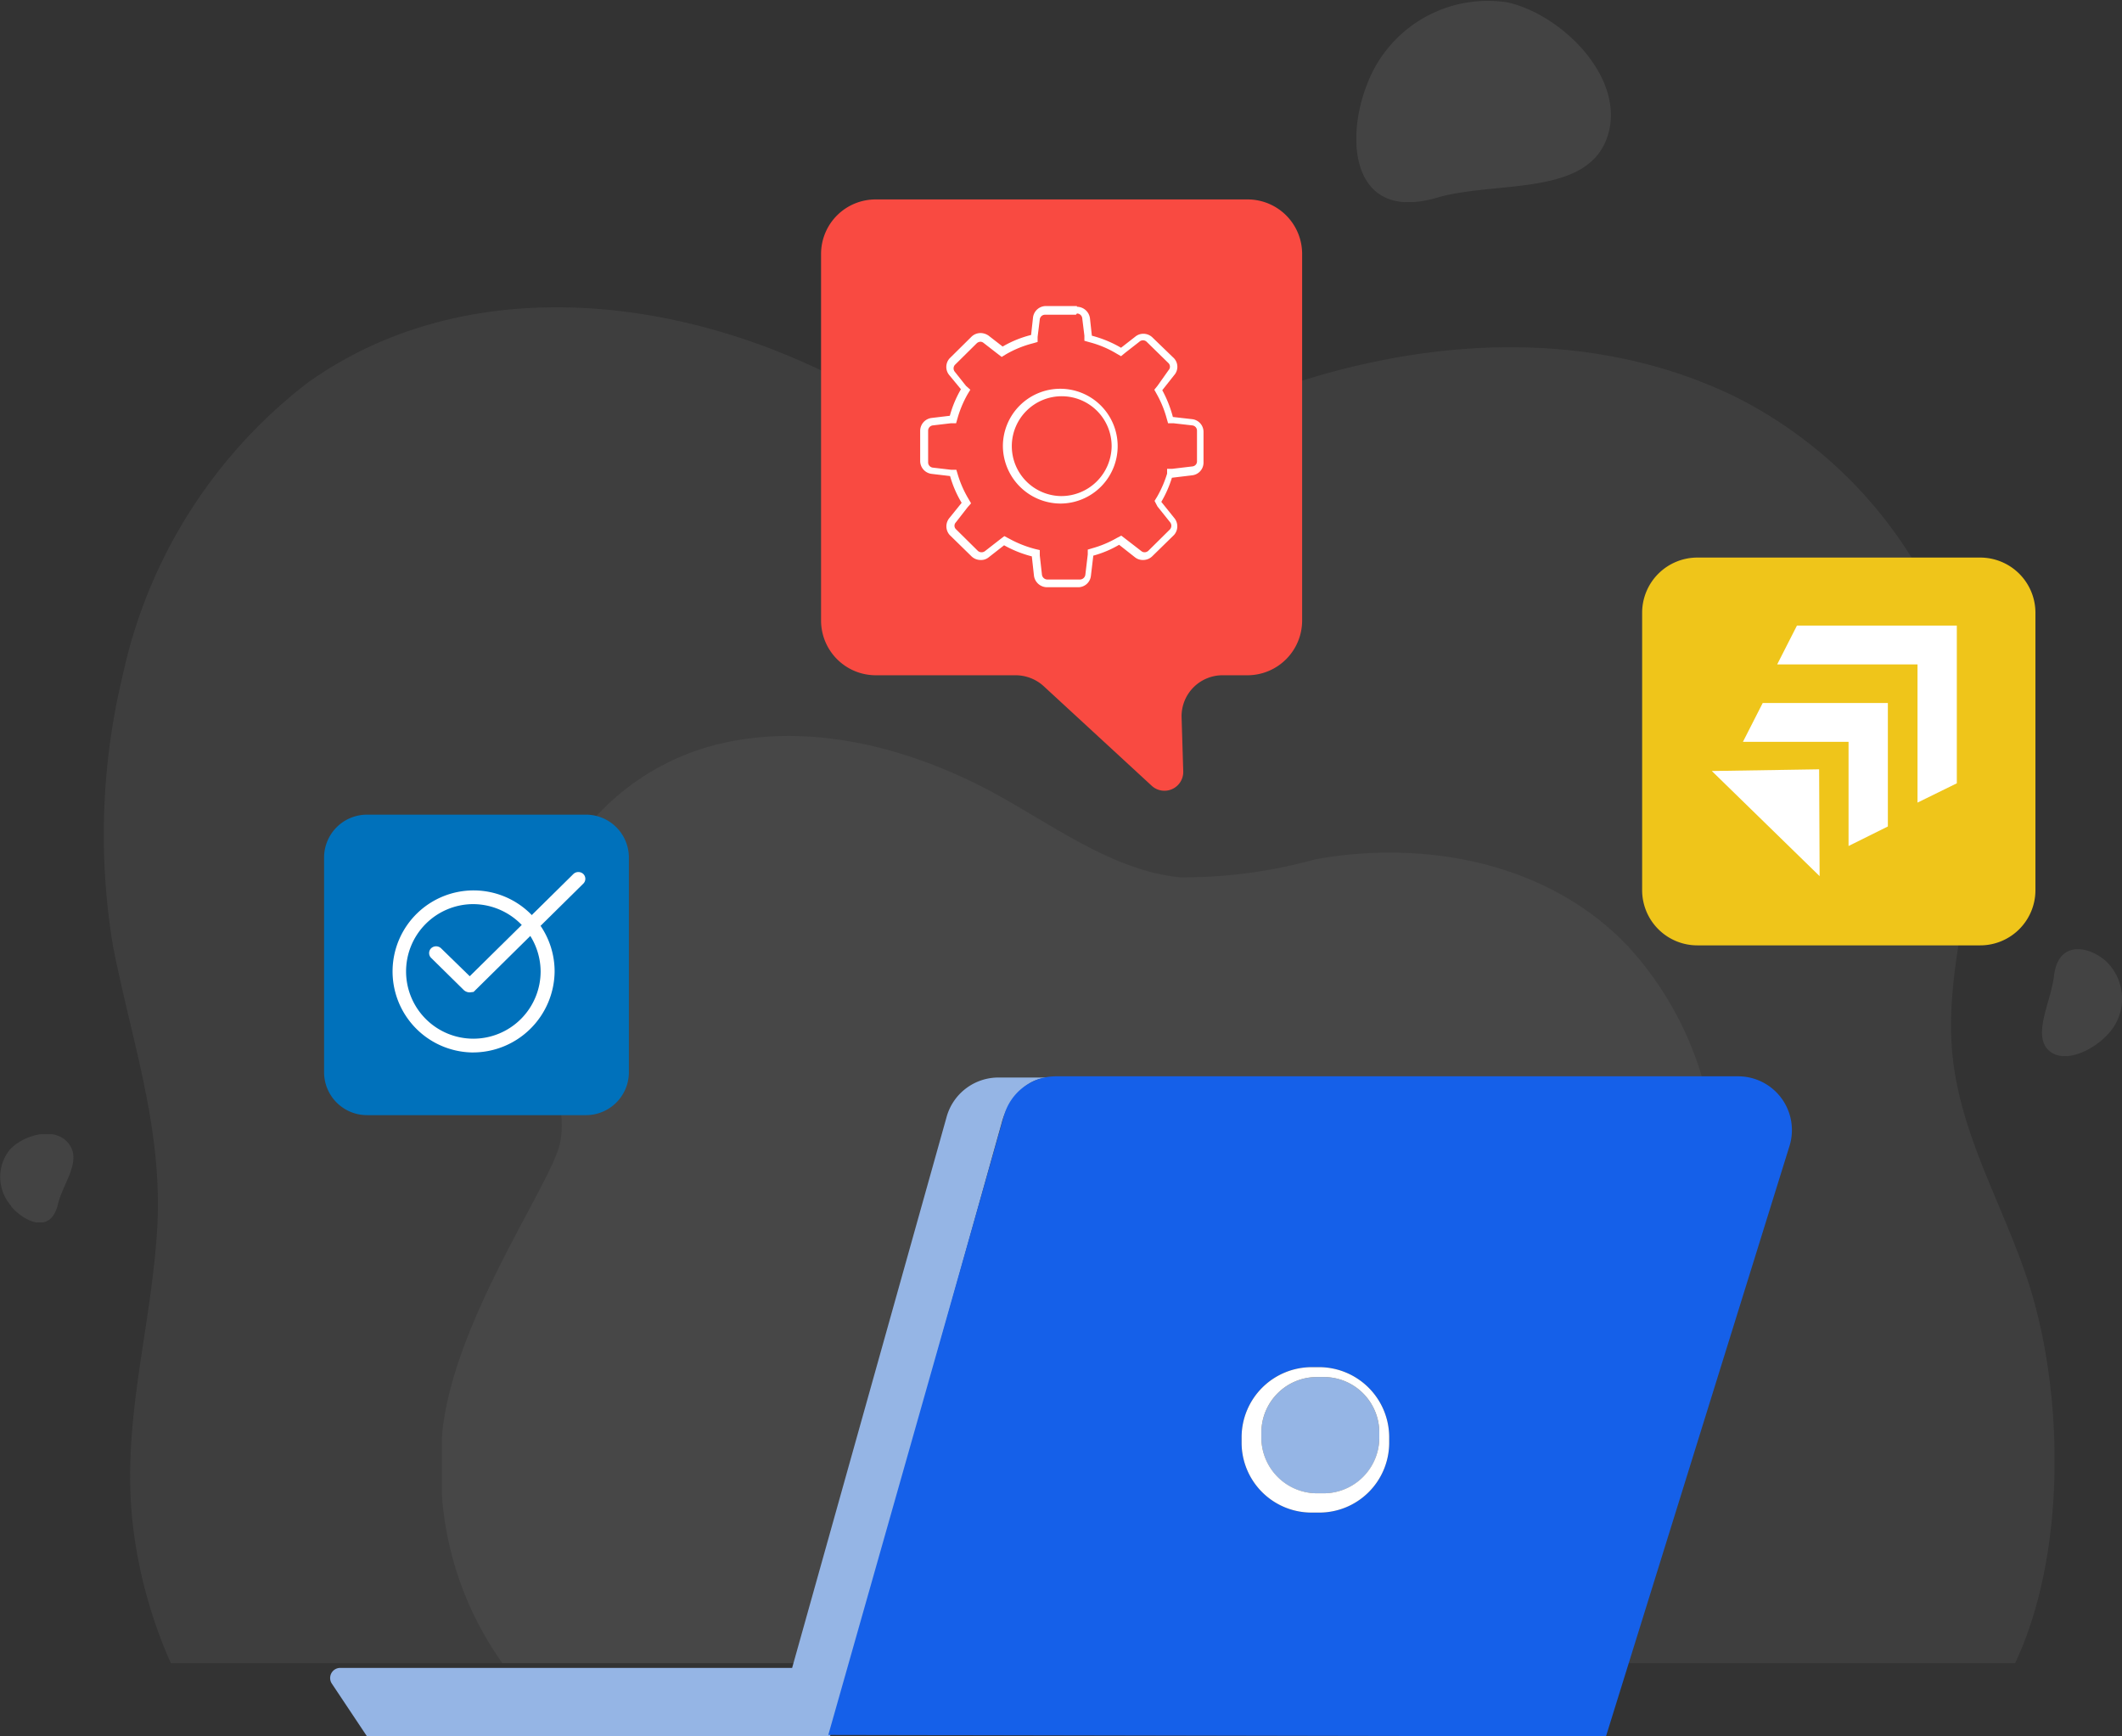
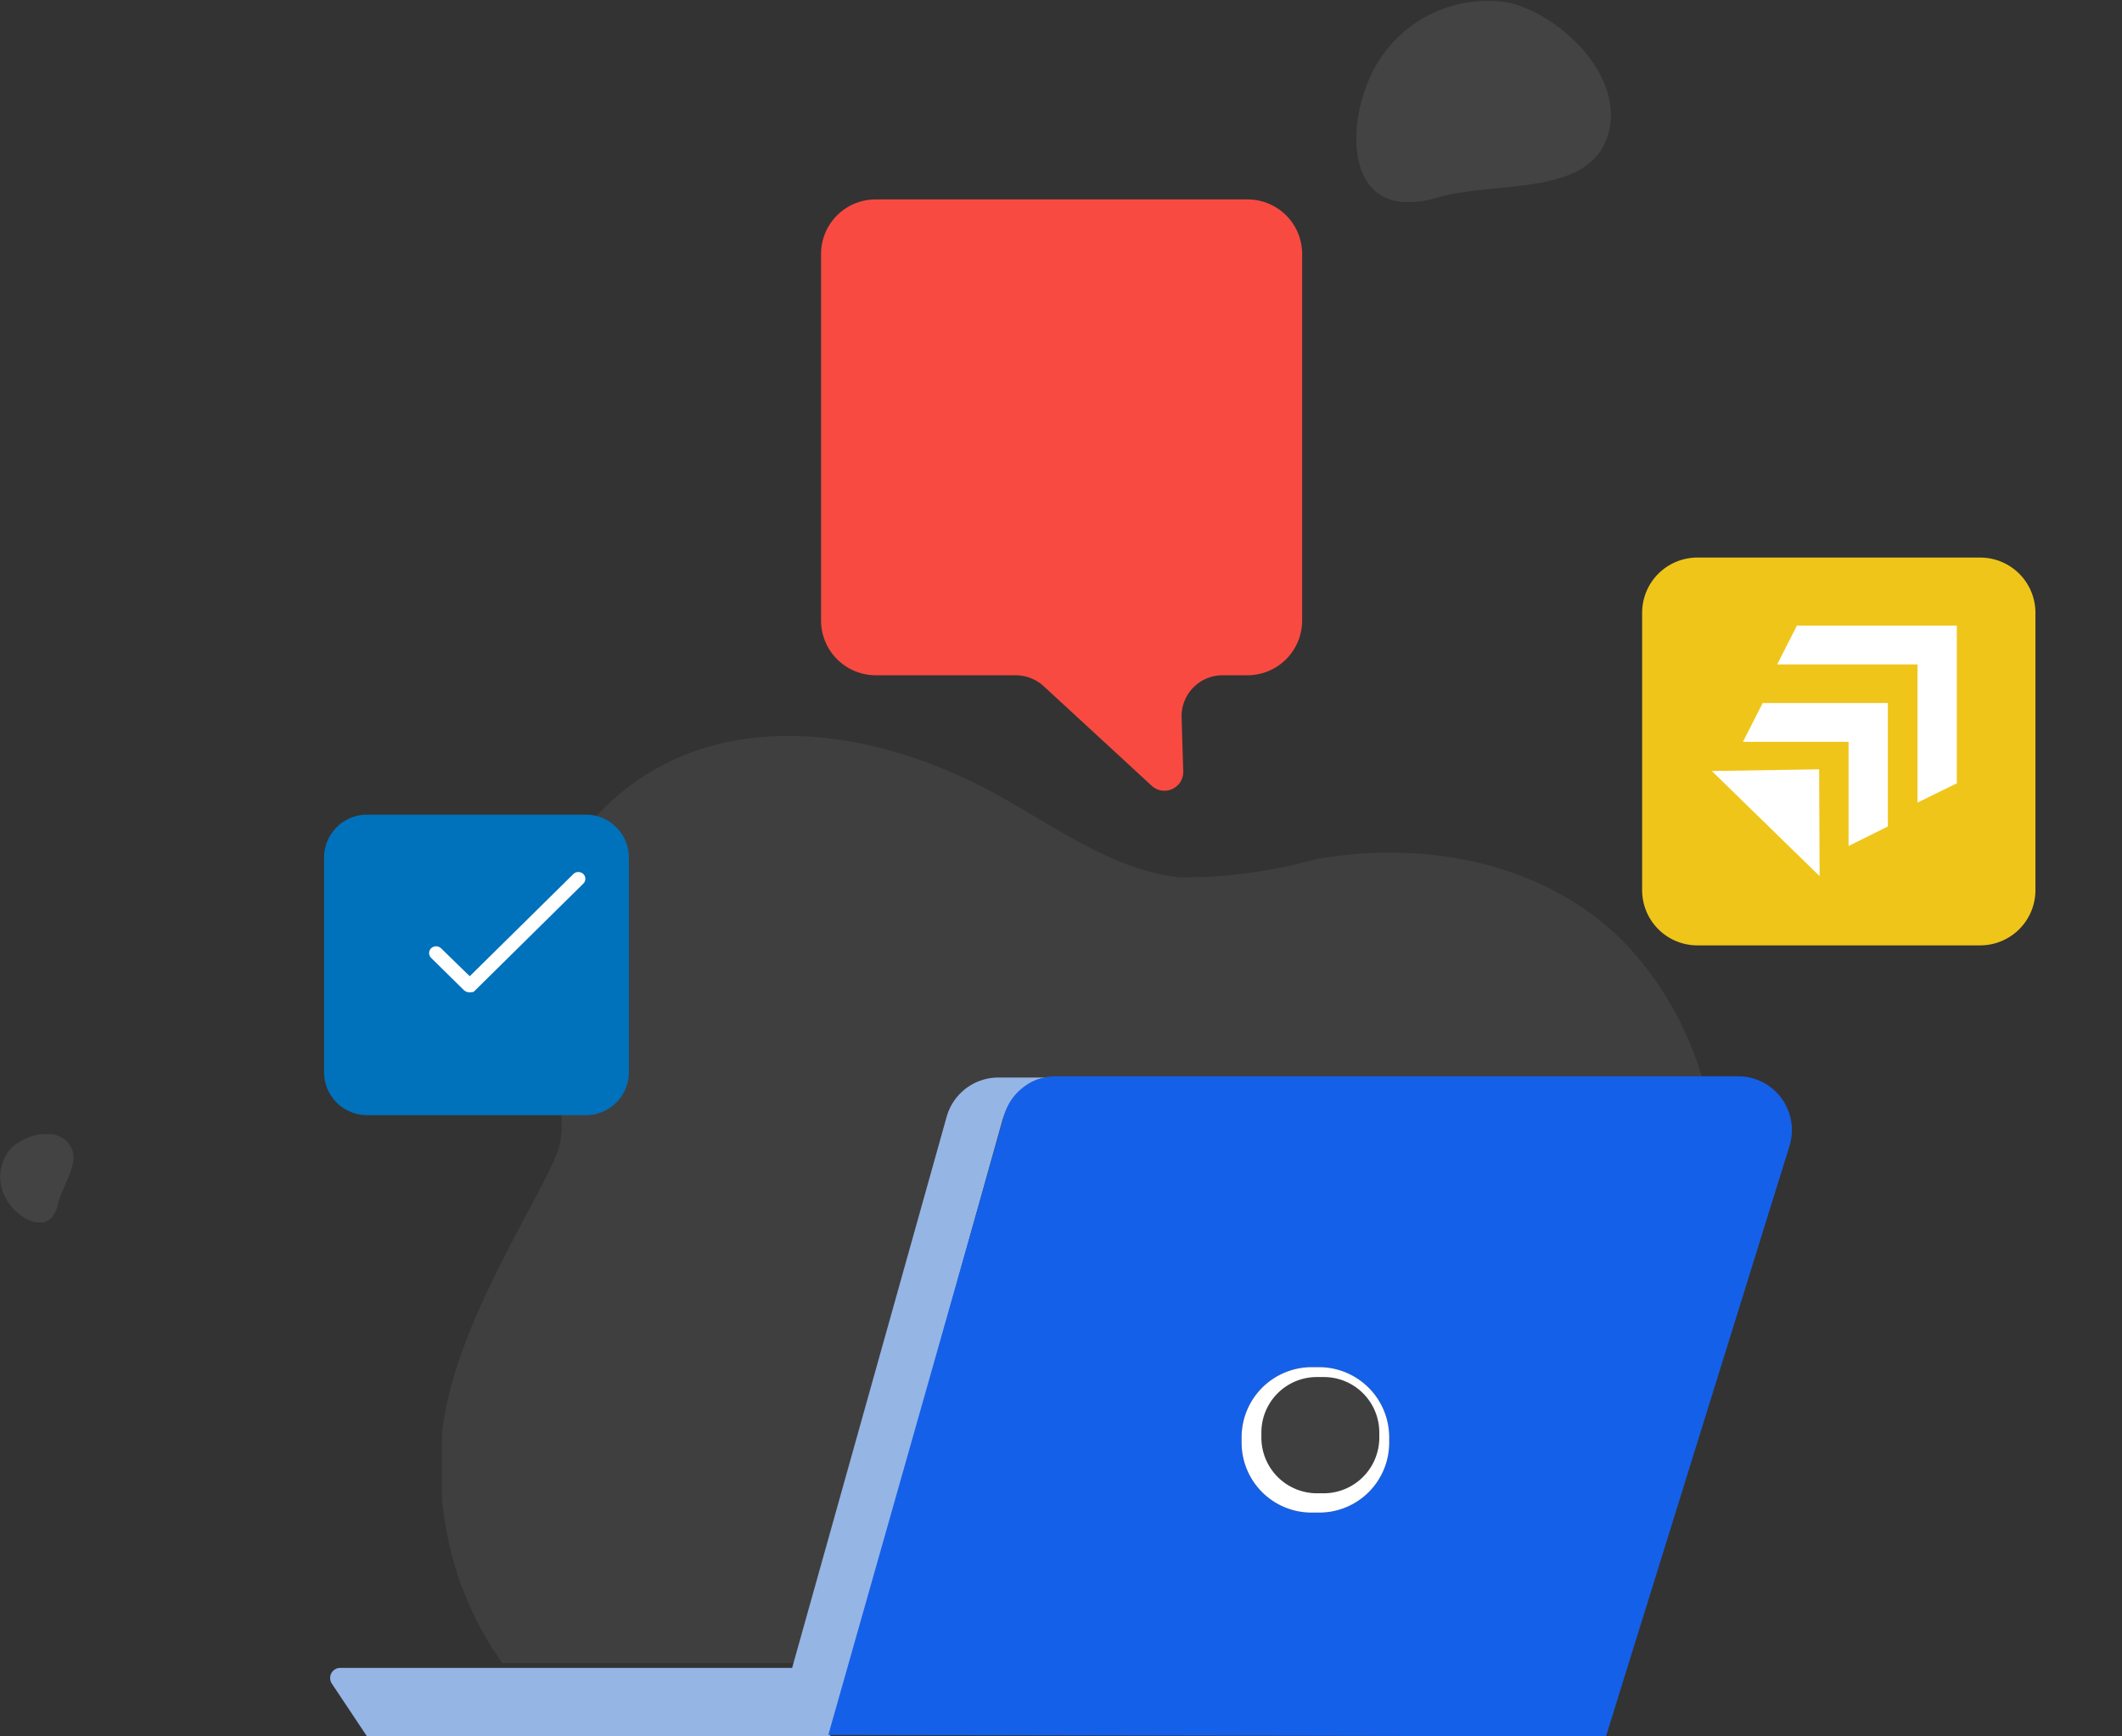
<svg xmlns="http://www.w3.org/2000/svg" id="Layer_1" data-name="Layer 1" viewBox="0 0 88 72">
  <rect x="0" y="0" width="88" height="72" fill="#333333" stroke="none" />
  <defs>
    <style>.cls-1{fill:none;}.cls-2{opacity:0.37;}.cls-3{clip-path:url(#clip-path);}.cls-4{opacity:0.41;}.cls-5{clip-path:url(#clip-path-2);}.cls-6{fill:#9f9f9f;}.cls-7{clip-path:url(#clip-path-3);}.cls-8{clip-path:url(#clip-path-4);}.cls-9{opacity:0.28;}.cls-10{clip-path:url(#clip-path-5);}.cls-11{opacity:0.66;}.cls-12{clip-path:url(#clip-path-6);}.cls-13{opacity:0.47;}.cls-14{fill:#95b5e5;}.cls-15{fill:#1560e9;}.cls-16{fill:#fff;}.cls-17{fill:#efc51a;}.cls-18{fill:#0071bb;}.cls-19{fill:#f94a41;}</style>
    <clipPath id="clip-path">
      <rect class="cls-1" width="88" height="68.97" />
    </clipPath>
    <clipPath id="clip-path-2">
      <rect class="cls-1" y="47.03" width="3.05" height="3.66" />
    </clipPath>
    <clipPath id="clip-path-3">
      <rect class="cls-1" x="56.25" width="10.57" height="8.38" />
    </clipPath>
    <clipPath id="clip-path-4">
-       <rect class="cls-1" x="84.66" y="39.36" width="3.34" height="4.43" />
-     </clipPath>
+       </clipPath>
    <clipPath id="clip-path-5">
      <rect class="cls-1" x="4.29" y="12.71" width="80.91" height="56.26" />
    </clipPath>
    <clipPath id="clip-path-6">
      <rect class="cls-1" x="18.32" y="30.51" width="52.86" height="38.47" />
    </clipPath>
  </defs>
  <g class="cls-2">
    <g class="cls-3">
      <g class="cls-4">
        <g class="cls-5">
          <path class="cls-6" d="M.46,50A1.81,1.81,0,0,1,.4,47.68c.55-.61,1.86-1,2.44-.27s-.24,1.67-.44,2.53c-.28,1.21-1.35.77-1.94.08" />
        </g>
      </g>
      <g class="cls-4">
        <g class="cls-7">
          <path class="cls-6" d="M56.68,3.53A5.35,5.35,0,0,1,62.52.1c2.31.52,5,3.24,4.11,5.65S62,7.49,59.58,8.2c-3.44,1-3.83-2.26-2.9-4.67" />
        </g>
      </g>
      <g class="cls-4">
        <g class="cls-8">
          <path class="cls-6" d="M87.33,39.85a2.15,2.15,0,0,1,.34,2.71c-.55.86-2,1.64-2.7,1s.08-2,.21-3.09c.17-1.48,1.42-1.26,2.15-.62" />
        </g>
      </g>
      <g class="cls-9">
        <g class="cls-10">
-           <path class="cls-6" d="M5.67,64.32c-.84-4.61.5-8.55.83-13.07.32-4.28-1-7.89-1.81-12A28.17,28.17,0,0,1,5.09,28a20.83,20.83,0,0,1,7.67-12.13c6-4.28,14-3.78,20.6-.83,2.77,1.23,5.45,2.88,8.42,3.29,4.33.61,8.54-1.47,12.76-2.71,5.74-1.69,12-1.82,17.46.85A18.26,18.26,0,0,1,82,33.85c-.23,3.41-1.42,6.78-1,10.17s2.27,6.31,3.24,9.55C85.57,58,85.69,64.49,83.55,69H7.1a20,20,0,0,1-1.43-4.66" />
-         </g>
+           </g>
      </g>
      <g class="cls-11">
        <g class="cls-12">
          <g class="cls-13">
            <g class="cls-12">
              <path class="cls-6" d="M71.12,47.64a13.87,13.87,0,0,0-3.66-8.46C64.1,35.7,59,34.83,54.56,35.63a20.62,20.62,0,0,1-5.62.75c-2.79-.28-5.24-2.15-7.78-3.53C37.71,31,33.75,30,30.08,30.79a10.17,10.17,0,0,0-8,9c-.19,2.1,1.69,5.79,1.1,7.78s-5,8.18-4.88,12.87A13.73,13.73,0,0,0,20.86,69H67.43c.89-2.4,1.59-4.33.55-7.49-.83-2.52,1.42-4.6,2.3-7a16.59,16.59,0,0,0,.84-6.88" />
            </g>
          </g>
        </g>
      </g>
    </g>
  </g>
  <path class="cls-14" d="M43.43,44.68H72.6l0,0H41.41a2.23,2.23,0,0,0-2.15,1.62L32.85,69.16H14.12a.42.42,0,0,0-.36.65L15.22,72h19.2l7.13-25.48c.27-1,1.14-1.86,1.88-1.81" />
  <path class="cls-15" d="M74.22,47.49a2.23,2.23,0,0,0-2.16-2.86H43.8a2.23,2.23,0,0,0-2.16,1.62L34.35,71.94,66.6,72Zm-19.81,9.2h.28a2.91,2.91,0,0,1,2.92,2.88v.28a2.9,2.9,0,0,1-2.92,2.87h-.28a2.9,2.9,0,0,1-2.92-2.87v-.28a2.91,2.91,0,0,1,2.92-2.88" />
-   <path class="cls-14" d="M54.63,61.92h.25a2.3,2.3,0,0,0,2.32-2.29v-.24a2.3,2.3,0,0,0-2.32-2.29h-.25a2.3,2.3,0,0,0-2.32,2.29v.24a2.3,2.3,0,0,0,2.32,2.29" />
  <path class="cls-16" d="M54.41,62.72h.28a2.9,2.9,0,0,0,2.92-2.87v-.28a2.91,2.91,0,0,0-2.92-2.88h-.28a2.91,2.91,0,0,0-2.92,2.88v.28a2.9,2.9,0,0,0,2.92,2.87m.22-5.62h.25a2.3,2.3,0,0,1,2.32,2.29v.24a2.31,2.31,0,0,1-2.32,2.29h-.25a2.31,2.31,0,0,1-2.32-2.29v-.24a2.3,2.3,0,0,1,2.32-2.29" />
  <path class="cls-17" d="M82.1,39.2H70.41a2.29,2.29,0,0,1-2.31-2.28V25.4a2.29,2.29,0,0,1,2.31-2.28H82.1a2.29,2.29,0,0,1,2.31,2.28V36.92A2.29,2.29,0,0,1,82.1,39.2" />
  <polygon class="cls-16" points="70.99 31.97 75.44 31.9 75.46 36.33 70.99 31.97" />
  <polygon class="cls-16" points="76.66 29.15 73.1 29.15 72.28 30.76 76.66 30.76 76.66 35.08 78.29 34.27 78.29 30.76 78.29 29.15 76.66 29.15" />
  <polygon class="cls-16" points="79.52 25.94 74.52 25.94 73.7 27.55 79.52 27.55 79.52 33.28 81.15 32.48 81.15 27.55 81.15 25.94 79.52 25.94" />
  <path class="cls-18" d="M24.29,46.24H15.23a1.78,1.78,0,0,1-1.79-1.77V35.54a1.78,1.78,0,0,1,1.79-1.76h9.06a1.78,1.78,0,0,1,1.79,1.76v8.93a1.78,1.78,0,0,1-1.79,1.77" />
-   <path class="cls-16" d="M19.55,43.64A3.36,3.36,0,1,1,23,40.28a3.39,3.39,0,0,1-3.41,3.36m0-6.15a2.79,2.79,0,1,0,2.83,2.79,2.81,2.81,0,0,0-2.83-2.79" />
  <path class="cls-16" d="M19.48,41.15a.37.37,0,0,1-.25-.1l-1.35-1.33a.28.28,0,0,1,0-.4.3.3,0,0,1,.41,0l1.19,1.16,4.3-4.24a.3.3,0,0,1,.41,0,.28.28,0,0,1,0,.4l-4.55,4.49Zm-.17-.51h0Z" />
  <path class="cls-19" d="M51.76,28H50.7A1.7,1.7,0,0,0,49,29.71L49.07,32a.78.78,0,0,1-1.3.59l-4.48-4.13A1.73,1.73,0,0,0,42.12,28H36.33a2.27,2.27,0,0,1-2.28-2.25V10.51a2.26,2.26,0,0,1,2.28-2.24H51.76A2.26,2.26,0,0,1,54,10.51V25.72A2.27,2.27,0,0,1,51.76,28" />
-   <path class="cls-16" d="M44.66,13a.22.22,0,0,1,.22.19l.09.73,0,.21.21.06a4.23,4.23,0,0,1,1.12.47l.19.11.17-.14.59-.46a.22.22,0,0,1,.3,0l.91.89a.21.21,0,0,1,0,.29L48,16l-.13.16.1.18a4.42,4.42,0,0,1,.41,1l.06.21.22,0,.79.09a.22.22,0,0,1,.19.22v1.27a.21.21,0,0,1-.19.21l-.84.1-.21,0,0,.2a4.7,4.7,0,0,1-.41.95l-.11.18L48,21l.52.65a.23.23,0,0,1,0,.3l-.9.89a.23.23,0,0,1-.16.06.21.21,0,0,1-.13-.05l-.66-.51-.17-.13-.19.1a4.41,4.41,0,0,1-1,.42l-.2.06,0,.2-.1.84a.23.23,0,0,1-.22.2H43.43a.23.23,0,0,1-.22-.2l-.09-.8,0-.22-.21-.05a4.7,4.7,0,0,1-1.07-.43l-.19-.1-.17.13-.63.49a.24.24,0,0,1-.14.05.23.23,0,0,1-.16-.06l-.91-.9a.2.2,0,0,1,0-.28l.49-.63.14-.16-.11-.19a4.51,4.51,0,0,1-.44-1l-.06-.2-.21,0-.77-.09a.22.22,0,0,1-.19-.22V17.86a.22.22,0,0,1,.19-.22l.76-.09.21,0,.06-.21a4.55,4.55,0,0,1,.42-1l.11-.18L40.06,16l-.46-.58a.22.22,0,0,1,0-.29l.9-.89a.24.24,0,0,1,.16-.07.21.21,0,0,1,.13.05l.58.45.17.13.18-.11a4.39,4.39,0,0,1,1.1-.45l.21-.06,0-.21.09-.73a.22.22,0,0,1,.22-.19h1.28M44,20.88a2.38,2.38,0,1,0-2.41-2.38A2.4,2.4,0,0,0,44,20.88m.66-8.19H43.38a.54.54,0,0,0-.54.47l-.08.73a4.5,4.5,0,0,0-1.18.48L41,13.92a.59.59,0,0,0-.33-.11.54.54,0,0,0-.38.15l-.91.9a.53.53,0,0,0,0,.71l.47.57a4.58,4.58,0,0,0-.46,1.1l-.75.09a.54.54,0,0,0-.48.53v1.26a.54.54,0,0,0,.48.53l.76.09a4.55,4.55,0,0,0,.48,1.11l-.5.62a.54.54,0,0,0,0,.71l.91.89a.54.54,0,0,0,.38.15.49.49,0,0,0,.33-.11l.64-.5a4.77,4.77,0,0,0,1.15.46l.09.81a.55.55,0,0,0,.54.47h1.28a.53.53,0,0,0,.54-.47l.1-.84a4.35,4.35,0,0,0,1.07-.45l.66.52a.52.52,0,0,0,.33.11.54.54,0,0,0,.38-.15l.91-.89a.54.54,0,0,0,0-.71l-.53-.66a4.76,4.76,0,0,0,.44-1l.83-.1a.53.53,0,0,0,.48-.52V17.91a.53.53,0,0,0-.48-.53l-.79-.09a5,5,0,0,0-.44-1.11l.49-.62a.52.52,0,0,0,0-.7L47.8,14a.54.54,0,0,0-.39-.16.52.52,0,0,0-.33.12l-.59.46a4.75,4.75,0,0,0-1.21-.5l-.08-.73a.55.55,0,0,0-.54-.47M44,20.57a2.07,2.07,0,1,1,2.1-2.07A2.09,2.09,0,0,1,44,20.57" />
</svg>